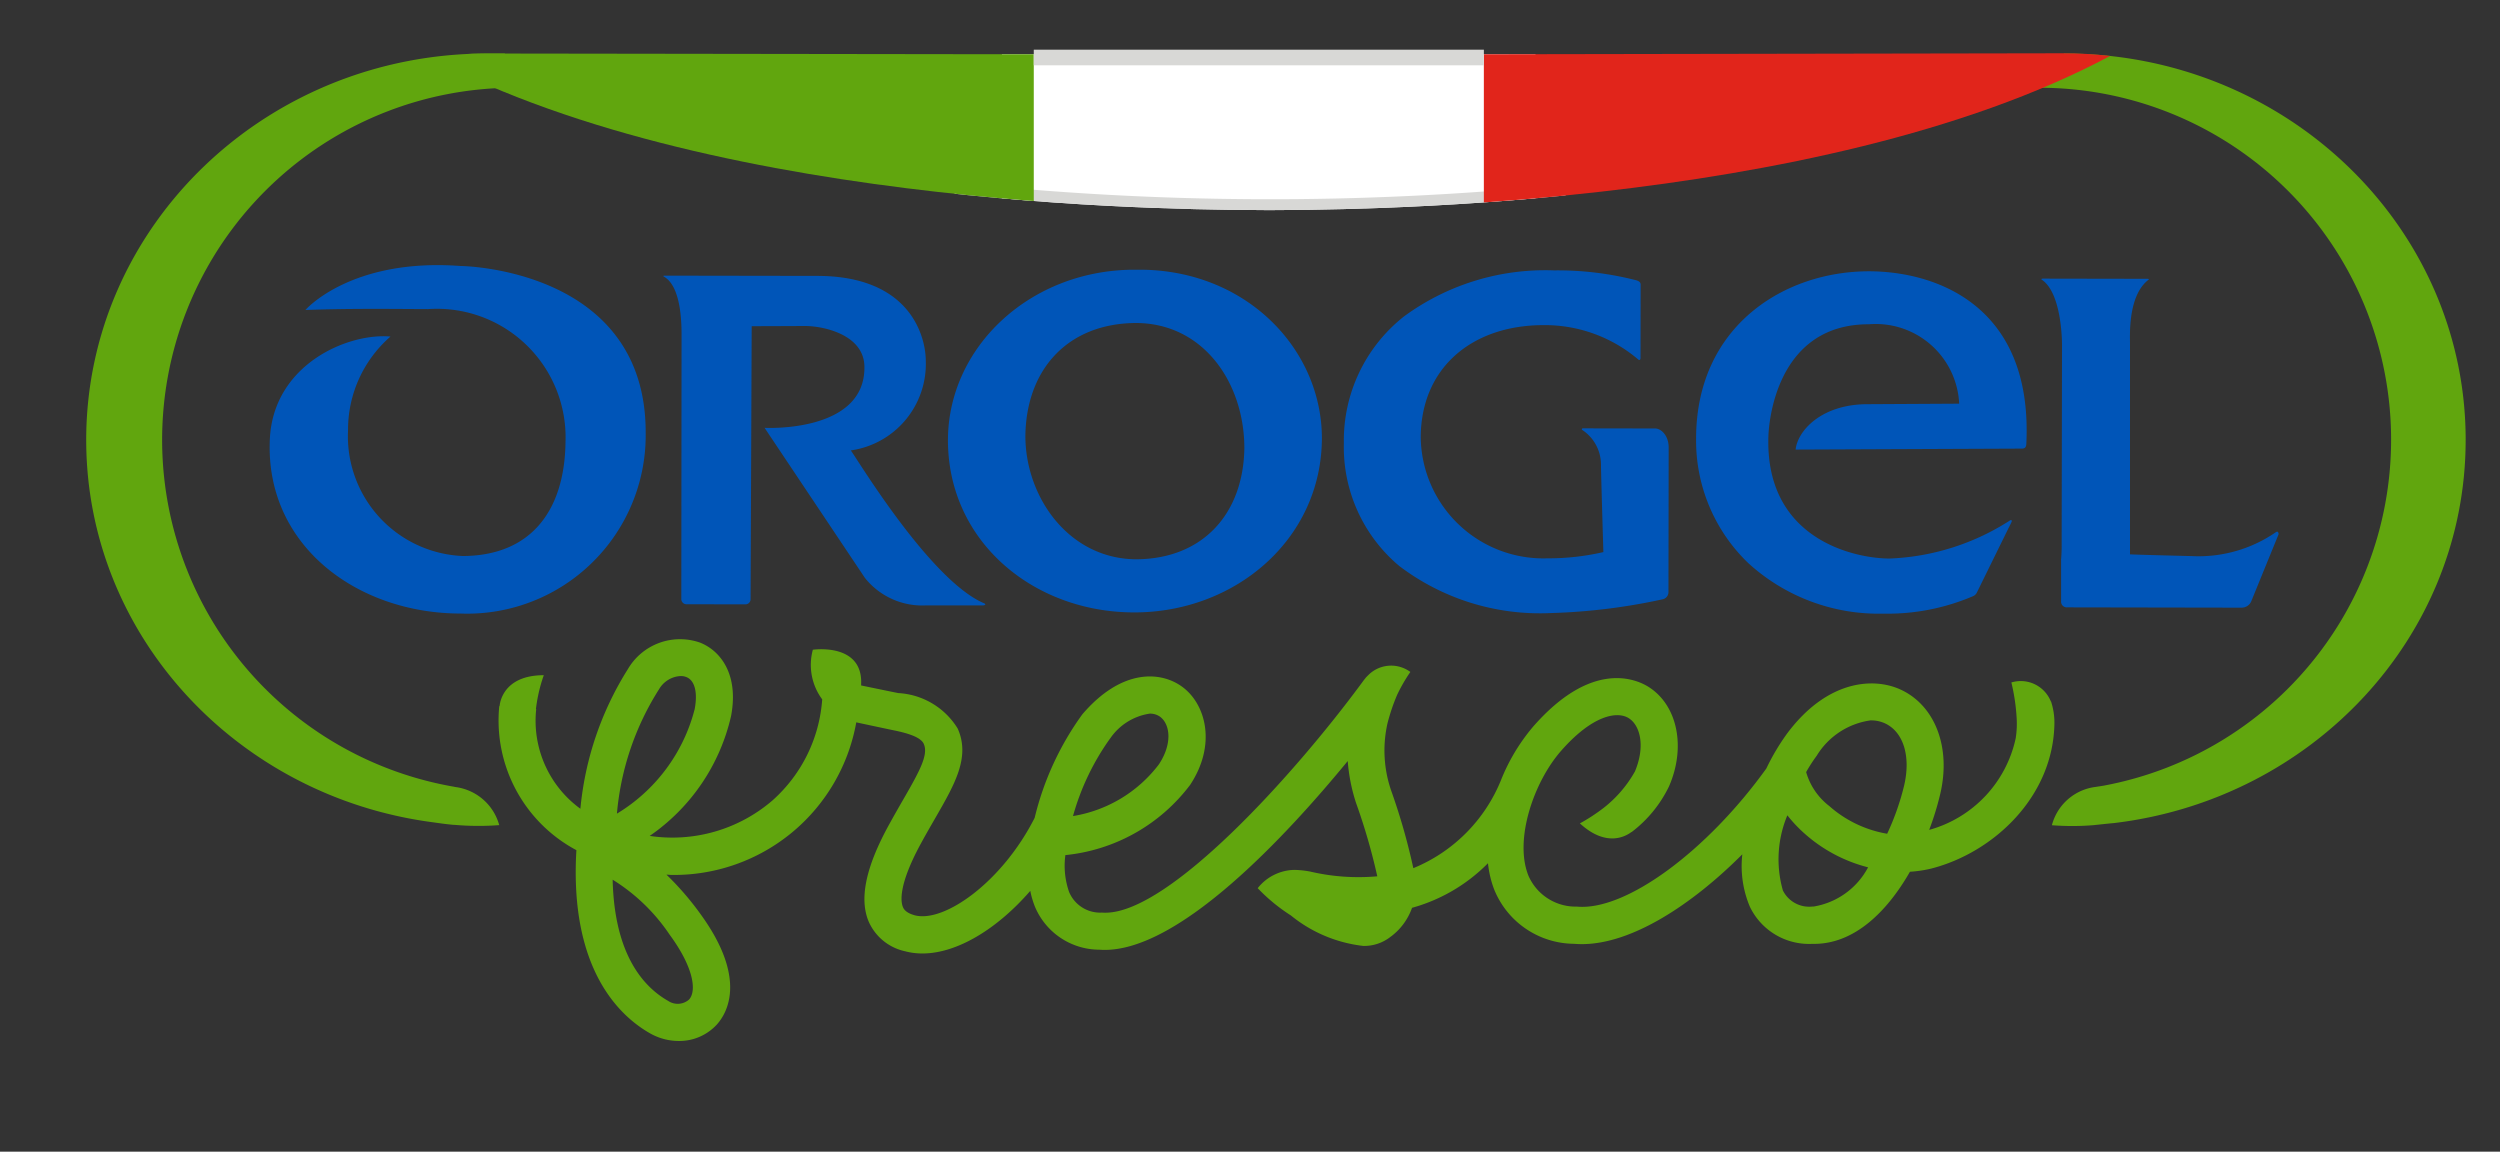
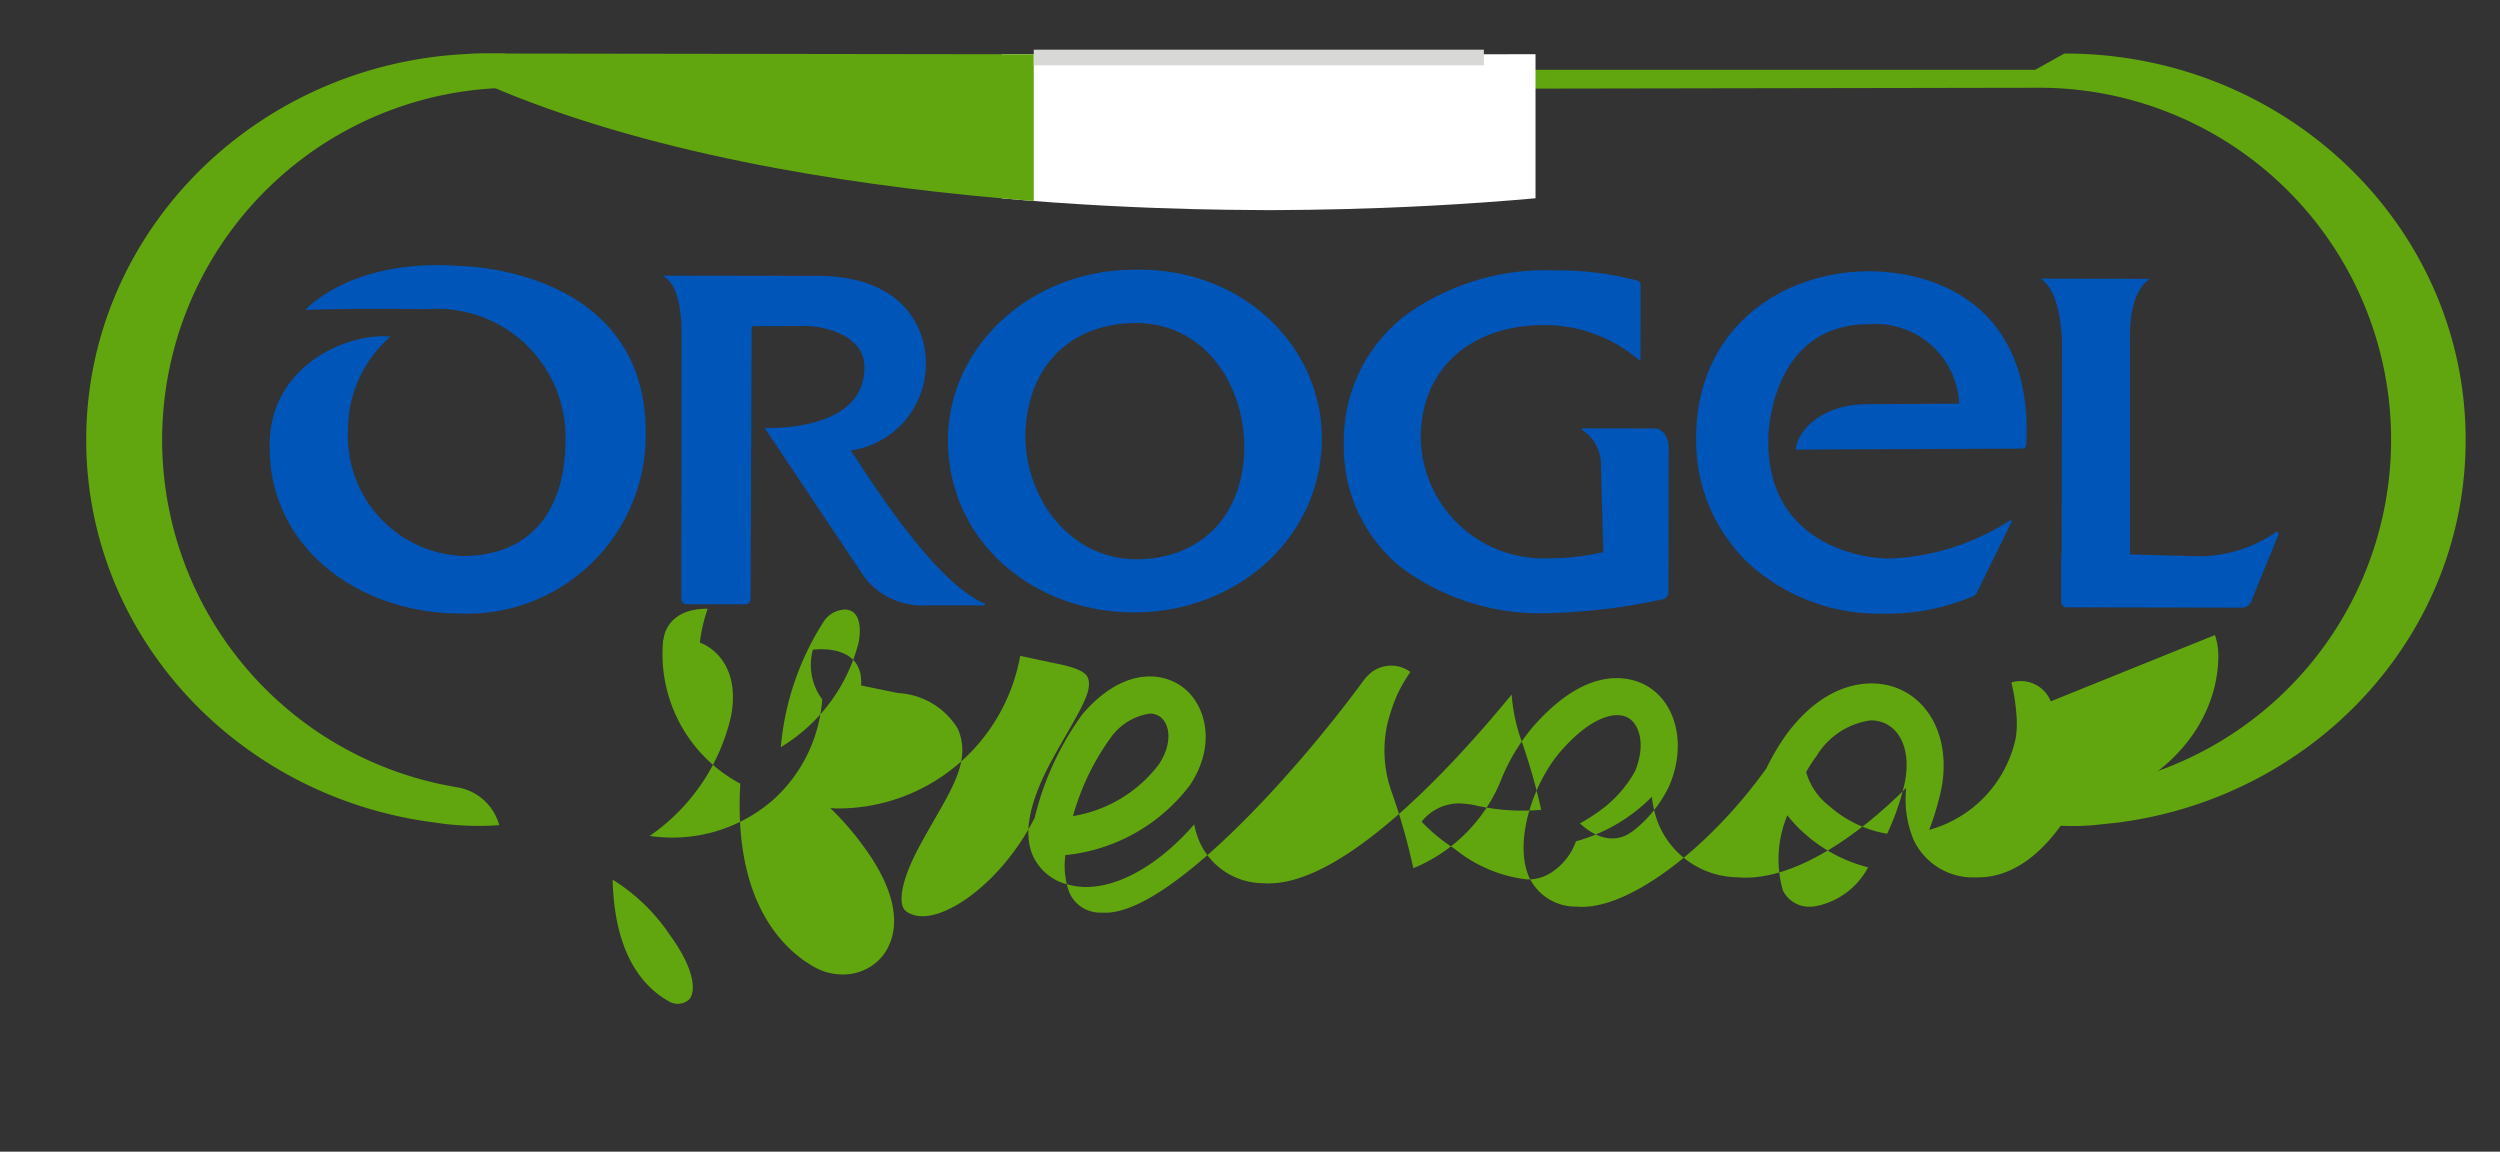
<svg xmlns="http://www.w3.org/2000/svg" width="120" height="55.279" viewBox="0 0 120 55.279">
  <rect x="0" y="0" width="120" height="55.279" fill="#333333" stroke="none" />
  <defs>
    <clipPath id="clip-path">
      <path id="Tracciato_227" data-name="Tracciato 227" d="M172.725,446.061H245.67l5.992-3.35h16.317V497.99h-120V444.005h23.376Z" transform="translate(-147.979 -442.711)" fill="none" />
    </clipPath>
    <clipPath id="clip-path-2">
      <path id="Tracciato_229" data-name="Tracciato 229" d="M280.1,449.215a20.131,20.131,0,0,0-2.266-.128l-37.414.065-38.242-.053a20.077,20.077,0,0,0-2.729.188c14.108,7.465,37.4,7.3,40.269,7.33C242.6,456.587,266,456.739,280.1,449.215Z" transform="translate(-199.447 -449.087)" fill="none" />
    </clipPath>
  </defs>
  <g id="Raggruppa_675" data-name="Raggruppa 675" transform="translate(-147.979 -442.71)">
    <g id="Raggruppa_490" data-name="Raggruppa 490" transform="translate(147.978 442.711)">
      <g id="Raggruppa_489" data-name="Raggruppa 489" clip-path="url(#clip-path)">
        <g id="Raggruppa_488" data-name="Raggruppa 488" transform="translate(4.14 2.568)">
          <path id="Tracciato_223" data-name="Tracciato 223" d="M242.787,491c-2.57-1.107-6.022-6.831-6.386-7.333A4.192,4.192,0,0,0,240,479.378c0-1.152-.716-4.081-5.2-4.088l-7.34-.012s-.111,0-.021.055c.854.479.838,2.405.838,2.832v.032l-.012,12.607a.246.246,0,0,0,.246.247l2.815.005a.248.248,0,0,0,.264-.247l.053-13.105c.645,0,2.455-.009,2.565-.009.852,0,2.821.4,2.846,1.945.056,3.2-4.792,2.944-4.792,2.944l4.814,7.2a3.515,3.515,0,0,0,2.95,1.321h.059l2.679,0s.193-.02.025-.109m62.031-3.415a6.539,6.539,0,0,1-4.067,1.158c-.031,0-2.653-.065-2.951-.083l0-10.1c0-.432-.1-2.3.871-3.067.09-.057-.027-.059-.027-.059l-5.029-.009s-.131,0-.03.067c.879.607.952,2.679.952,3.125l-.017,8.994c0,.182,0,.381,0,.584,0,.235-.006.477-.027.712v.027l0,1.97a.273.273,0,0,0,.294.3l8.374.015a.5.5,0,0,0,.465-.32l1.309-3.21s-.012-.173-.119-.1m-19.53-12.516c-4.078-.008-8.3,2.627-8.313,8.01a8.146,8.146,0,0,0,2.5,5.993,9.281,9.281,0,0,0,6.492,2.43,10.422,10.422,0,0,0,4.311-.843.353.353,0,0,0,.172-.167l1.512-3.077c.032-.065.121-.23.163-.339.028-.072-.056-.068-.078-.052a11.485,11.485,0,0,1-5.783,1.833c-1.6,0-5.83-.853-5.823-5.6,0-.09,0-.184.005-.272,0-.007.08-5.381,4.823-5.373a4.011,4.011,0,0,1,4.333,3.811l-4.394.025c-2.245,0-3.368,1.3-3.456,2.179l10.868-.047c.135,0,.2-.071.205-.218.332-6.674-4.367-8.288-7.543-8.293m-34.993-.076h-.046c-.065,0-.146,0-.221,0-5,0-8.949,3.7-8.959,8.179,0,4.878,4.118,8.266,8.928,8.271,4.845.009,9-3.494,9.022-8.35,0-4.294-3.631-8.083-8.725-8.1m-.178,13.9c-3.232-.011-5.327-2.967-5.33-5.919.039-3.194,2.025-5.4,5.3-5.423,3.252.006,5.2,2.873,5.211,5.986-.037,3.153-1.978,5.336-5.184,5.356m24.9-6.279-3.483-.006s-.069.036-.015.077a1.994,1.994,0,0,1,.9,1.677c0,.368.115,4.185.115,4.185a11.723,11.723,0,0,1-2.688.3,5.887,5.887,0,0,1-6.079-5.831c.026-3.326,2.459-5.34,5.842-5.363h.032a6.917,6.917,0,0,1,4.555,1.64c.108.1.121-.048.121-.048l.005-3.46c0-.093.032-.217-.213-.285a15.1,15.1,0,0,0-3.941-.474,11.454,11.454,0,0,0-7.207,2.212,7.583,7.583,0,0,0-2.884,6.086,7.443,7.443,0,0,0,2.66,5.891A11.172,11.172,0,0,0,270,491.474a28.79,28.79,0,0,0,5.359-.659.349.349,0,0,0,.289-.337l.01-6.951c0-.6-.382-.913-.645-.913" transform="translate(-199.701 -464.616)" fill="#0055b8" />
          <path id="Tracciato_224" data-name="Tracciato 224" d="M189.451,474.5c-5.294-.4-7.466,2.111-7.466,2.111,2.164-.084,4.659-.045,5.891-.043a6.173,6.173,0,0,1,6.594,6.394c-.041,3.21-1.6,5.438-4.919,5.458a5.753,5.753,0,0,1-5.519-6.035,5.923,5.923,0,0,1,2.038-4.5c-2.06-.183-5.62,1.347-5.791,4.915-.244,5.094,4.172,8.375,9.149,8.381a8.568,8.568,0,0,0,8.891-8.682c.012-7.9-8.849-8-8.868-8" transform="translate(-171.465 -464.3)" fill="#0055b8" />
          <path id="Tracciato_225" data-name="Tracciato 225" d="M272.519,467.637c-.017-10.247-8.647-18.539-19.279-18.521l-37.414.064-38.241-.064c-10.632-.018-19.263,8.274-19.28,18.521-.011,9.409,7.254,17.162,16.672,18.384.137.019.637.094.98.12l.037,0v0a13.222,13.222,0,0,0,2.136.012,2.513,2.513,0,0,0-2.136-1.832v-.005a16.9,16.9,0,0,1,2.879-33.557h.1l36.7.062h.308l35.869-.062h.1a16.893,16.893,0,0,1,3.191,33.5c-.062.012-.317.048-.377.059a2.485,2.485,0,0,0-2.106,1.84,12.673,12.673,0,0,0,1.96,0c.074-.005.919-.1.989-.1,9.534-1.123,16.924-8.927,16.911-18.415" transform="translate(-158.306 -449.116)" fill="#61a60e" />
-           <path id="Tracciato_226" data-name="Tracciato 226" d="M282.172,522.187a1.554,1.554,0,0,0-1.892-.906,9.541,9.541,0,0,1,.252,1.685,4.494,4.494,0,0,1-.044.992,5.839,5.839,0,0,1-4.153,4.4,13.8,13.8,0,0,0,.537-1.753c.512-2.211-.253-4.212-1.9-4.978-1.333-.619-3.558-.438-5.453,2.1a10.713,10.713,0,0,0-1,1.682c-2.831,3.941-6.736,6.852-9.095,6.631a2.471,2.471,0,0,1-2.326-1.486c-.69-1.723.251-4.483,1.561-5.982,1.512-1.728,2.7-1.924,3.252-1.578s.809,1.345.3,2.558a5.826,5.826,0,0,1-1.5,1.748,8.808,8.808,0,0,1-1.142.746c1.261,1.158,2.194.626,2.475.413l.005.005a6.043,6.043,0,0,0,1.8-2.2c.819-1.883.406-3.89-.983-4.769-.585-.368-2.715-1.327-5.543,1.908a9.266,9.266,0,0,0-1.549,2.586l0,0a7.684,7.684,0,0,1-4.2,4.206,30.109,30.109,0,0,0-1.06-3.712,5.914,5.914,0,0,1-.184-3.225,9.265,9.265,0,0,1,.469-1.388,7.808,7.808,0,0,1,.632-1.093,1.551,1.551,0,0,0-1.934.072c-.038.032-.119.113-.177.172-.03.032-.158.193-.2.255-3.265,4.436-9.253,11.057-12.326,11.057-.052,0-.1,0-.154-.006a1.616,1.616,0,0,1-1.588-.986,3.81,3.81,0,0,1-.18-1.773,8.562,8.562,0,0,0,5.99-3.373c1.265-1.914.763-3.842-.352-4.684-1.037-.782-2.928-.916-4.824,1.3a14.08,14.08,0,0,0-2.288,4.967c-1.555,3.075-4.336,5.05-5.754,4.68-.452-.124-.537-.321-.569-.395-.105-.249-.233-1.041.863-3.054.242-.443.475-.846.689-1.218.944-1.637,1.689-2.931,1.075-4.3a3.576,3.576,0,0,0-2.85-1.7c-.228-.043-1.786-.367-1.786-.367.136-2.074-2.315-1.714-2.315-1.714a2.775,2.775,0,0,0,.449,2.382,7.166,7.166,0,0,1-2.405,4.867,7.363,7.363,0,0,1-5.876,1.688,9.571,9.571,0,0,0,3.906-5.753c.382-2.012-.517-3.14-1.485-3.524a2.9,2.9,0,0,0-3.465,1.266,15.229,15.229,0,0,0-2.282,6.707,5.221,5.221,0,0,1-2.121-4.781h-.014a7.509,7.509,0,0,1,.378-1.629c-2.025,0-2.118,1.438-2.121,1.484h-.016a7.052,7.052,0,0,0,3.7,6.913.261.261,0,0,1,0,.031c-.327,5.69,2.075,7.931,3.535,8.761a2.792,2.792,0,0,0,1.375.368,2.444,2.444,0,0,0,1.839-.795c.511-.573,1.453-2.242-.824-5.344a13.963,13.963,0,0,0-1.6-1.845c.081,0,.162.014.243.014a8.888,8.888,0,0,0,8.868-7.324c.068.015,1.518.325,1.768.376.641.13,1.319.317,1.471.655.232.52-.18,1.279-.993,2.689-.22.381-.459.8-.708,1.254-1.095,2.011-1.4,3.517-.937,4.6a2.48,2.48,0,0,0,1.74,1.413,3.207,3.207,0,0,0,.835.107c1.657,0,3.589-1.173,5.177-3.006a4.14,4.14,0,0,0,.217.745,3.359,3.359,0,0,0,3.093,2.079c.088.006.175.01.263.01,3.623,0,8.7-5.454,11.664-9.065a8.509,8.509,0,0,0,.4,2.013,29.248,29.248,0,0,1,1.019,3.52,10.2,10.2,0,0,1-3.227-.229,4.567,4.567,0,0,0-.765-.079,2.3,2.3,0,0,0-1.748.877,8.494,8.494,0,0,0,1.59,1.308,6.7,6.7,0,0,0,3.475,1.464,2.042,2.042,0,0,0,1.279-.413,2.939,2.939,0,0,0,1.064-1.416,8.184,8.184,0,0,0,3.645-2.14,4.952,4.952,0,0,0,.3,1.267,4.168,4.168,0,0,0,3.819,2.6q.193.016.39.016c2.375,0,5.255-1.864,7.7-4.312a5.007,5.007,0,0,0,.363,2.52,3.149,3.149,0,0,0,2.968,1.78h.114c1.956,0,3.52-1.574,4.6-3.462a5.844,5.844,0,0,0,1.035-.156c2.97-.765,5.852-3.439,5.9-6.974a3.256,3.256,0,0,0-.161-1.04m-66.811-.6a1.275,1.275,0,0,1,1.032-.624.722.722,0,0,1,.277.051c.4.159.547.734.395,1.539a8.257,8.257,0,0,1-3.732,5.015,13.286,13.286,0,0,1,2.028-5.981M216.81,536.5a.825.825,0,0,1-1.007.065c-1.208-.686-2.58-2.252-2.662-5.817a9.017,9.017,0,0,1,2.739,2.644c1.155,1.573,1.3,2.7.929,3.108m20.214-12.532a2.794,2.794,0,0,1,1.9-1.191.825.825,0,0,1,.5.154c.468.353.606,1.272-.062,2.281a6.474,6.474,0,0,1-4.123,2.482,11.83,11.83,0,0,1,1.783-3.726m36.53-.866a1.562,1.562,0,0,1,.664.143c.881.41,1.242,1.573.922,2.964a12.229,12.229,0,0,1-.819,2.334,5.606,5.606,0,0,1-2.774-1.327,3.148,3.148,0,0,1-1.115-1.633,7.52,7.52,0,0,1,.508-.786,3.609,3.609,0,0,1,2.615-1.7m-2.765,8.939h-.053a1.408,1.408,0,0,1-1.422-.772,5.469,5.469,0,0,1,.215-3.606,6.718,6.718,0,0,0,.837.886,7.283,7.283,0,0,0,3.038,1.611,3.619,3.619,0,0,1-2.616,1.882" transform="translate(-187.873 -491.092)" fill="#61a60e" />
+           <path id="Tracciato_226" data-name="Tracciato 226" d="M282.172,522.187a1.554,1.554,0,0,0-1.892-.906,9.541,9.541,0,0,1,.252,1.685,4.494,4.494,0,0,1-.044.992,5.839,5.839,0,0,1-4.153,4.4,13.8,13.8,0,0,0,.537-1.753c.512-2.211-.253-4.212-1.9-4.978-1.333-.619-3.558-.438-5.453,2.1a10.713,10.713,0,0,0-1,1.682c-2.831,3.941-6.736,6.852-9.095,6.631a2.471,2.471,0,0,1-2.326-1.486c-.69-1.723.251-4.483,1.561-5.982,1.512-1.728,2.7-1.924,3.252-1.578s.809,1.345.3,2.558a5.826,5.826,0,0,1-1.5,1.748,8.808,8.808,0,0,1-1.142.746c1.261,1.158,2.194.626,2.475.413l.005.005a6.043,6.043,0,0,0,1.8-2.2c.819-1.883.406-3.89-.983-4.769-.585-.368-2.715-1.327-5.543,1.908a9.266,9.266,0,0,0-1.549,2.586l0,0a7.684,7.684,0,0,1-4.2,4.206,30.109,30.109,0,0,0-1.06-3.712,5.914,5.914,0,0,1-.184-3.225,9.265,9.265,0,0,1,.469-1.388,7.808,7.808,0,0,1,.632-1.093,1.551,1.551,0,0,0-1.934.072c-.038.032-.119.113-.177.172-.03.032-.158.193-.2.255-3.265,4.436-9.253,11.057-12.326,11.057-.052,0-.1,0-.154-.006a1.616,1.616,0,0,1-1.588-.986,3.81,3.81,0,0,1-.18-1.773,8.562,8.562,0,0,0,5.99-3.373c1.265-1.914.763-3.842-.352-4.684-1.037-.782-2.928-.916-4.824,1.3a14.08,14.08,0,0,0-2.288,4.967c-1.555,3.075-4.336,5.05-5.754,4.68-.452-.124-.537-.321-.569-.395-.105-.249-.233-1.041.863-3.054.242-.443.475-.846.689-1.218.944-1.637,1.689-2.931,1.075-4.3a3.576,3.576,0,0,0-2.85-1.7c-.228-.043-1.786-.367-1.786-.367.136-2.074-2.315-1.714-2.315-1.714a2.775,2.775,0,0,0,.449,2.382,7.166,7.166,0,0,1-2.405,4.867,7.363,7.363,0,0,1-5.876,1.688,9.571,9.571,0,0,0,3.906-5.753c.382-2.012-.517-3.14-1.485-3.524h-.014a7.509,7.509,0,0,1,.378-1.629c-2.025,0-2.118,1.438-2.121,1.484h-.016a7.052,7.052,0,0,0,3.7,6.913.261.261,0,0,1,0,.031c-.327,5.69,2.075,7.931,3.535,8.761a2.792,2.792,0,0,0,1.375.368,2.444,2.444,0,0,0,1.839-.795c.511-.573,1.453-2.242-.824-5.344a13.963,13.963,0,0,0-1.6-1.845c.081,0,.162.014.243.014a8.888,8.888,0,0,0,8.868-7.324c.068.015,1.518.325,1.768.376.641.13,1.319.317,1.471.655.232.52-.18,1.279-.993,2.689-.22.381-.459.8-.708,1.254-1.095,2.011-1.4,3.517-.937,4.6a2.48,2.48,0,0,0,1.74,1.413,3.207,3.207,0,0,0,.835.107c1.657,0,3.589-1.173,5.177-3.006a4.14,4.14,0,0,0,.217.745,3.359,3.359,0,0,0,3.093,2.079c.088.006.175.01.263.01,3.623,0,8.7-5.454,11.664-9.065a8.509,8.509,0,0,0,.4,2.013,29.248,29.248,0,0,1,1.019,3.52,10.2,10.2,0,0,1-3.227-.229,4.567,4.567,0,0,0-.765-.079,2.3,2.3,0,0,0-1.748.877,8.494,8.494,0,0,0,1.59,1.308,6.7,6.7,0,0,0,3.475,1.464,2.042,2.042,0,0,0,1.279-.413,2.939,2.939,0,0,0,1.064-1.416,8.184,8.184,0,0,0,3.645-2.14,4.952,4.952,0,0,0,.3,1.267,4.168,4.168,0,0,0,3.819,2.6q.193.016.39.016c2.375,0,5.255-1.864,7.7-4.312a5.007,5.007,0,0,0,.363,2.52,3.149,3.149,0,0,0,2.968,1.78h.114c1.956,0,3.52-1.574,4.6-3.462a5.844,5.844,0,0,0,1.035-.156c2.97-.765,5.852-3.439,5.9-6.974a3.256,3.256,0,0,0-.161-1.04m-66.811-.6a1.275,1.275,0,0,1,1.032-.624.722.722,0,0,1,.277.051c.4.159.547.734.395,1.539a8.257,8.257,0,0,1-3.732,5.015,13.286,13.286,0,0,1,2.028-5.981M216.81,536.5a.825.825,0,0,1-1.007.065c-1.208-.686-2.58-2.252-2.662-5.817a9.017,9.017,0,0,1,2.739,2.644c1.155,1.573,1.3,2.7.929,3.108m20.214-12.532a2.794,2.794,0,0,1,1.9-1.191.825.825,0,0,1,.5.154c.468.353.606,1.272-.062,2.281a6.474,6.474,0,0,1-4.123,2.482,11.83,11.83,0,0,1,1.783-3.726m36.53-.866a1.562,1.562,0,0,1,.664.143c.881.41,1.242,1.573.922,2.964a12.229,12.229,0,0,1-.819,2.334,5.606,5.606,0,0,1-2.774-1.327,3.148,3.148,0,0,1-1.115-1.633,7.52,7.52,0,0,1,.508-.786,3.609,3.609,0,0,1,2.615-1.7m-2.765,8.939h-.053a1.408,1.408,0,0,1-1.422-.772,5.469,5.469,0,0,1,.215-3.606,6.718,6.718,0,0,0,.837.886,7.283,7.283,0,0,0,3.038,1.611,3.619,3.619,0,0,1-2.616,1.882" transform="translate(-187.873 -491.092)" fill="#61a60e" />
        </g>
      </g>
    </g>
    <g id="Raggruppa_493" data-name="Raggruppa 493" transform="translate(168.612 445.267)">
      <g id="Raggruppa_492" data-name="Raggruppa 492" transform="translate(0)" clip-path="url(#clip-path-2)">
        <g id="Raggruppa_491" data-name="Raggruppa 491" transform="translate(1.839 -0.235)">
          <rect id="Rettangolo_380" data-name="Rettangolo 380" width="25.617" height="8.46" transform="translate(25.616)" fill="#fff" />
-           <path id="Tracciato_228" data-name="Tracciato 228" d="M262.315,465.488a142.384,142.384,0,0,0,29.3.1" transform="translate(-238.95 -458.678)" fill="none" stroke="#d8d8d6" stroke-miterlimit="10" stroke-width="0.75" />
          <rect id="Rettangolo_381" data-name="Rettangolo 381" width="27.149" height="8.46" fill="#61a60e" />
-           <rect id="Rettangolo_382" data-name="Rettangolo 382" width="31.171" height="8.46" transform="translate(48.753)" fill="#e1251b" />
        </g>
      </g>
    </g>
    <line id="Linea_5" data-name="Linea 5" x2="21.605" transform="translate(197.6 445.47)" fill="none" stroke="#d8d8d6" stroke-miterlimit="10" stroke-width="0.75" />
  </g>
</svg>